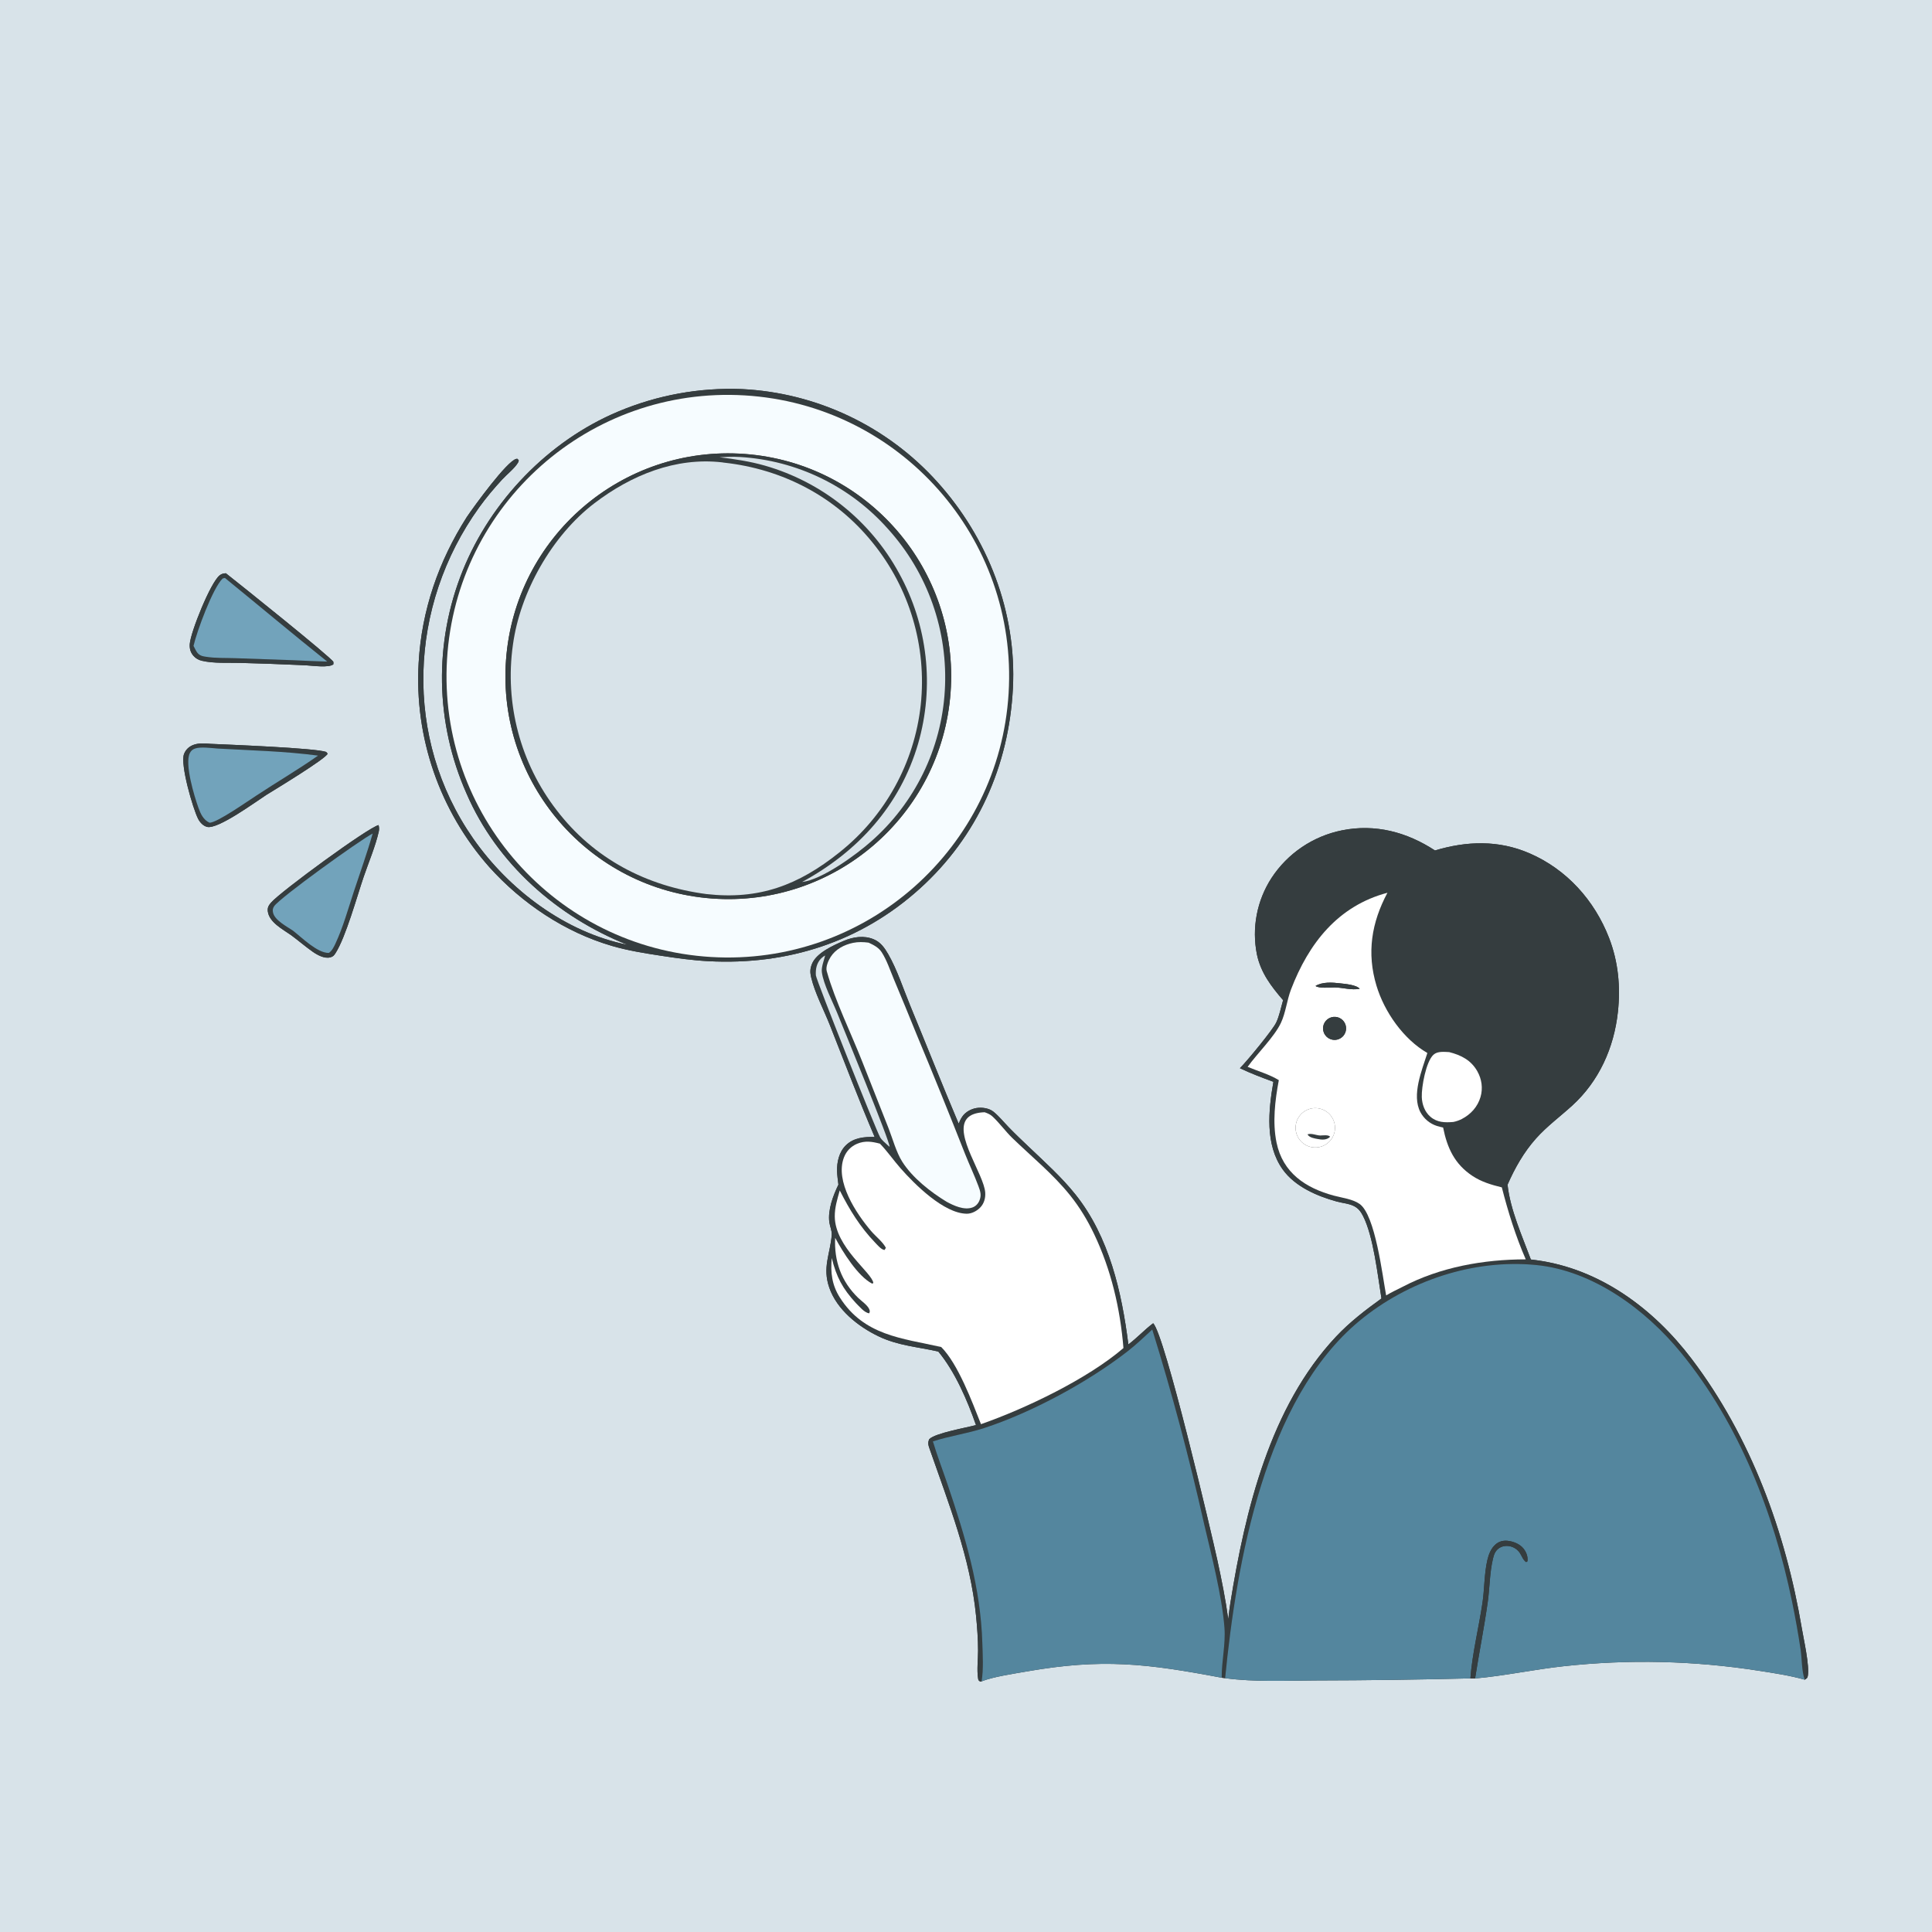
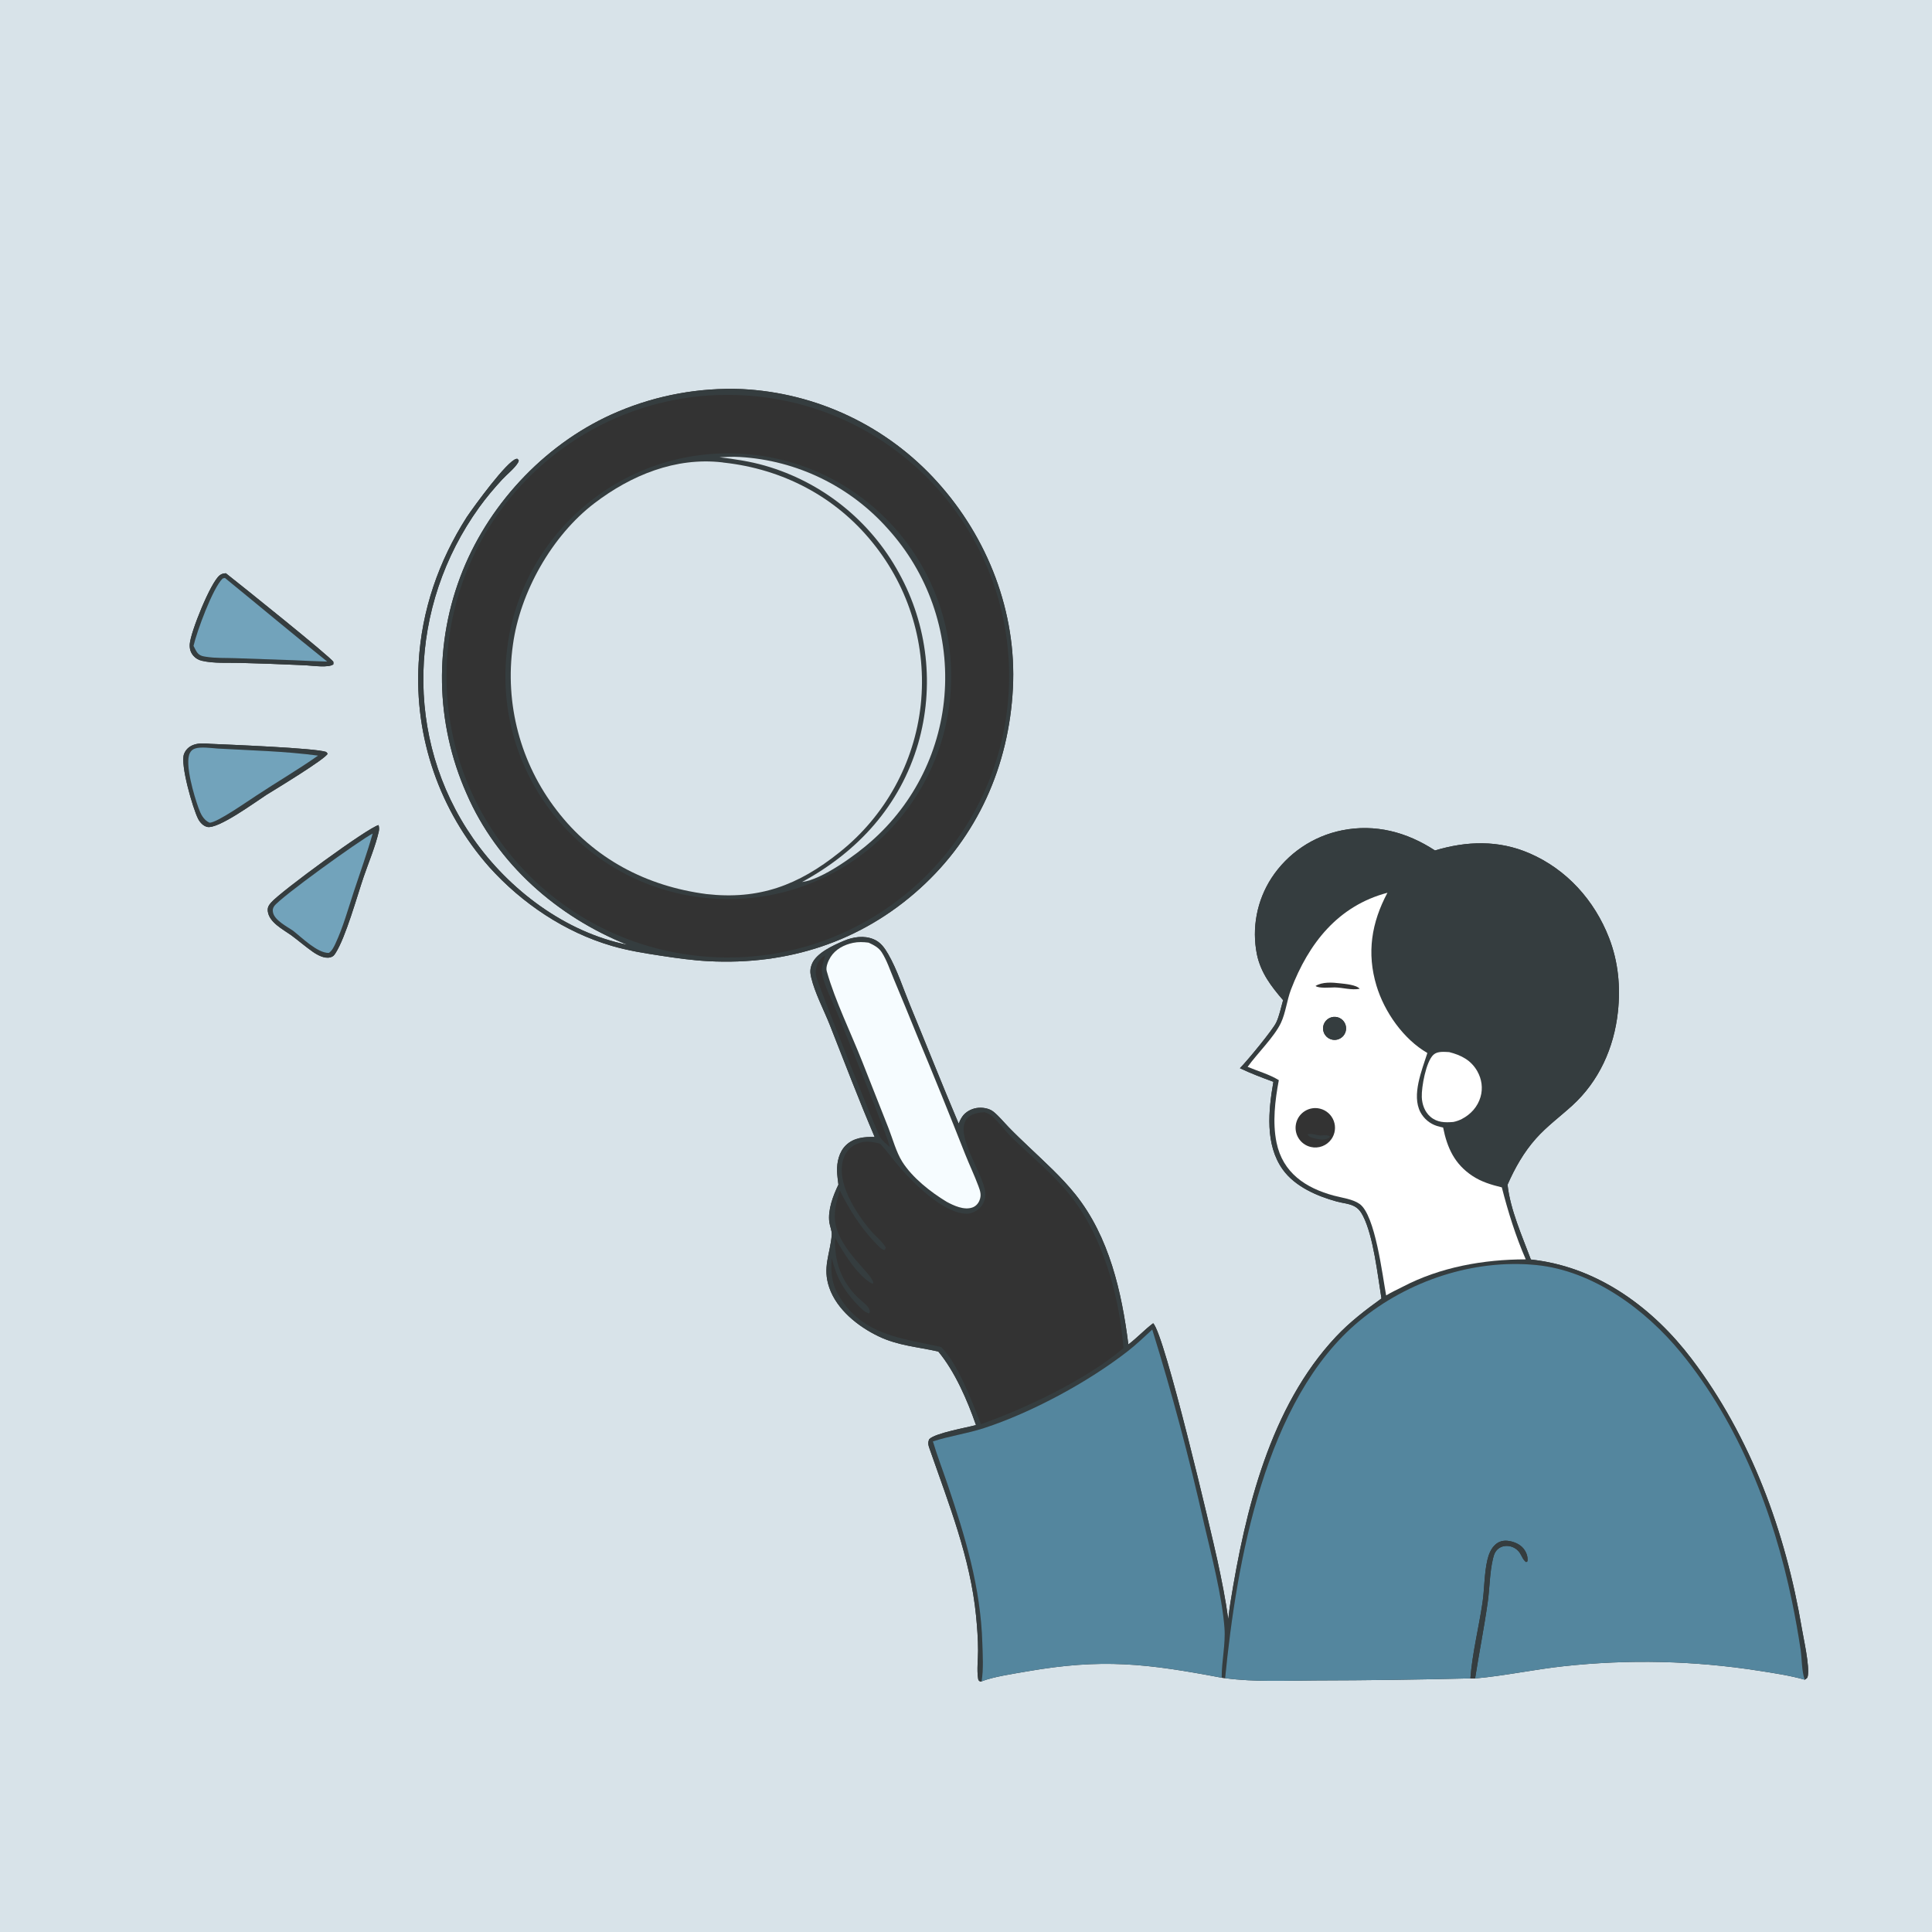
<svg xmlns="http://www.w3.org/2000/svg" width="1024" height="1024" viewBox="0 0 1024 1024" fill="none">
  <rect x="0" y="0" width="1024" height="1024" fill="#333333" stroke="none" />
  <g clip-path="url(#clip0_11947_10077)">
    <path d="M1024 0H0V1024H1024V0ZM649.343 889.465L647.526 889.23C607.782 881.714 584.122 878.863 543.812 885.965C537.008 887.163 526.327 888.716 520.262 891.156L519.502 891.248C518.69 890.685 518.563 890.648 518.401 889.611C517.697 885.117 518.399 879.497 518.397 874.888C518.393 868.724 517.934 862.625 517.337 856.493C514.341 825.717 502.8 796.933 492.726 767.97C492.054 766.039 491.615 764.708 492.551 762.759C495.802 759.543 511.965 756.76 517.297 755.321C512.745 742.268 506.189 727.016 497.322 716.344C486.338 713.843 476.071 713.27 465.668 708.291C454.865 703.12 443.576 694.179 439.532 682.48C435.808 671.708 439.981 664.833 440.848 654.553C441.026 652.447 439.85 649.96 439.566 647.837C438.689 641.278 441.566 633.683 444.38 627.885C444.094 625.554 443.749 623.181 443.67 620.834C443.506 615.971 444.74 610.543 448.322 607.042C452.486 602.973 458.094 602.486 463.586 602.623C455.242 583.074 447.672 563.167 439.876 543.396C436.743 535.448 431.848 526.226 429.942 518.05C429.315 515.363 429.309 513.588 430.331 510.978C432.634 505.101 441.623 501.076 447.163 498.705C452.192 496.554 457.973 495.675 463.137 497.868C466.763 499.407 468.828 502.377 470.739 505.674C475.487 513.862 478.737 524.054 482.358 532.82C490.988 553.712 499.292 574.742 508.106 595.556C508.637 594.273 509.275 592.928 510.065 591.781C511.734 589.36 514.73 587.723 517.598 587.275C520.522 586.818 524.229 587.339 526.574 589.244C529.532 591.645 532.074 594.806 534.724 597.545C538.126 601.063 541.681 604.416 545.223 607.792C553.753 615.924 562.692 623.922 570.061 633.158C587.919 655.54 594.552 684.816 598.059 712.585C602.677 709.11 606.579 704.821 611.192 701.358C617.281 706.992 642.106 812.584 645.224 826.929C647.464 837.238 649.589 847.77 651 858.223C651.304 855.308 651.682 852.401 652.135 849.506C660.003 800.549 673.124 745.706 708.119 708.455C715.395 700.71 723.624 694.414 732.201 688.219C730.176 675.775 727.967 655.326 722.446 644.504C721.297 642.252 719.992 640.465 717.71 639.285C715 637.884 711.485 637.65 708.544 636.845C698.084 633.979 686.356 628.932 679.853 619.824C670.392 606.572 672.312 588.49 674.923 573.375C668.927 571.173 662.946 568.929 657.182 566.168C660.929 562.429 674.596 545.845 676.426 541.957C678.104 538.392 678.964 533.91 680.074 530.124C673.748 522.78 668.251 515.599 666.2 505.9C663.382 491.89 666.157 477.334 673.932 465.344C682.503 452.261 695.965 443.164 711.301 440.093C728.875 436.542 745.729 441.028 760.549 450.76C777.435 445.717 794.254 445.156 810.717 452.288C830.431 460.828 845.145 477.258 852.845 497.138C857.715 509.711 858.971 522.963 857.523 536.327C855.46 555.363 847.509 573.054 833.271 586.015C826.87 591.842 819.866 596.969 814.088 603.458C807.638 610.7 802.922 619.063 799.032 627.901C800.404 641.018 806.828 655.279 811.385 667.561C812.358 667.677 813.329 667.8 814.3 667.931C848.029 672.492 876.386 693.593 896.57 720.192C928.065 761.696 946.413 812.059 955.02 863.149C955.994 868.931 959.188 882.902 958.171 888.356C957.95 889.541 957.493 889.626 956.55 890.272C948.727 888.047 940.144 886.767 932.107 885.519C897.953 880.182 863.244 879.375 828.88 883.119C813.138 884.824 797.587 888.201 781.829 889.628L779.334 889.578C751.978 890.261 724.616 890.627 697.251 890.678C681.507 890.749 664.962 891.58 649.343 889.465ZM393.168 206.216C432.845 208.164 470.11 225.846 496.713 255.348C523.601 285.068 538.932 324.55 536.858 364.839C534.746 405.873 518.116 443.407 487.414 471.085C456.113 499.303 417.384 511.629 375.539 509.455C367.046 509.014 358.643 507.831 350.244 506.546C341.515 505.211 332.852 503.837 324.354 501.363C299.447 494.111 276.663 478.827 259.363 459.592C233.014 429.822 219.542 390.822 221.897 351.136C223.5 323.392 232.472 297.482 247.362 274.111C251.183 268.445 268.82 244.155 273.696 243.197C273.866 243.164 274.043 243.182 274.216 243.174L274.95 243.957C274.852 244.504 274.858 244.694 274.536 245.237C272.778 248.201 268.587 251.517 266.154 254.155C261.829 258.844 257.65 263.794 253.927 268.971C216.457 321.08 213.734 391.342 250.803 444.446C269.776 471.625 299.654 494.159 332.577 500.773C295.352 485.899 263.353 457.811 247.274 420.59C230.633 383.099 229.908 340.462 245.265 302.427C260.195 265.45 290.749 233.615 327.624 218.145C348.334 209.413 370.71 205.34 393.168 206.216ZM119.712 303.835C126.959 309.506 175.274 348.207 176.71 350.823L176.713 352.071C174.488 354.065 165.529 352.826 162.579 352.666C161.095 352.586 159.611 352.482 158.125 352.448C147.918 351.983 137.707 351.619 127.493 351.356C120.968 351.182 113.344 351.712 106.997 350.221C105.251 349.81 103.802 349.006 102.6 347.667C100.958 345.839 100.413 343.773 100.577 341.352C101 335.095 111.623 308.585 116.477 304.894C117.546 304.082 118.421 303.943 119.712 303.835ZM111.542 394.25C121.062 394.679 166.835 396.45 172.865 398.533L173.661 399.457C172.786 402.121 145.664 418.546 141.217 421.289C135.277 425.12 115.66 439.564 109.844 438.281C107.72 437.812 105.952 435.868 105.003 434.002C102.232 428.552 95.404 405.119 97.546 399.628C98.402 397.433 100.022 395.842 102.182 394.938C105.087 393.723 108.466 393.981 111.542 394.25ZM200.662 437.314C200.963 438.606 201.045 439.517 200.745 440.822C198.912 448.783 195.427 456.921 192.773 464.683C189.292 474.864 183.214 496.871 177.821 505.2C177.018 506.44 176.54 507.029 175.063 507.417C171.937 508.236 168.178 506.146 165.733 504.432C161.809 501.681 158.148 498.485 154.273 495.642C149.939 492.572 142.721 488.903 141.952 483.099C141.684 481.081 142.351 479.941 143.622 478.444C148.507 472.687 195.288 438.449 200.662 437.314Z" fill="#D8E3E9" />
    <path d="M247.362 274.111C232.472 297.482 223.5 323.392 221.897 351.136C219.542 390.822 233.014 429.822 259.363 459.592C276.663 478.827 299.447 494.111 324.354 501.363C332.852 503.837 341.515 505.211 350.244 506.546C358.643 507.831 367.046 509.014 375.539 509.455C417.384 511.629 456.113 499.303 487.414 471.085C518.116 443.407 534.746 405.873 536.858 364.839C538.932 324.55 523.601 285.068 496.713 255.348C470.11 225.846 432.845 208.164 393.168 206.216C370.71 205.34 348.334 209.413 327.624 218.145C290.749 233.615 260.195 265.45 245.265 302.427C229.908 340.462 230.633 383.099 247.274 420.59C263.353 457.811 295.352 485.899 332.577 500.773C299.654 494.159 269.776 471.625 250.803 444.446C213.734 391.342 216.457 321.08 253.927 268.971C257.65 263.794 261.829 258.844 266.154 254.155C268.587 251.517 272.778 248.201 274.536 245.237C274.858 244.694 274.852 244.504 274.95 243.957L274.216 243.174C274.043 243.182 273.866 243.164 273.696 243.197C268.82 244.155 251.183 268.445 247.362 274.111ZM394.68 209.562C476.893 214.489 539.539 285.14 534.591 367.352C529.644 449.563 458.976 512.191 376.766 507.223C294.586 502.255 231.985 431.619 236.931 349.438C241.877 267.256 312.497 204.638 394.68 209.562Z" fill="#353D3F" />
-     <path d="M376.766 507.224C458.976 512.192 529.644 449.564 534.591 367.353C539.539 285.141 476.893 214.49 394.68 209.563C312.497 204.639 241.877 267.257 236.931 349.439C231.985 431.62 294.586 502.256 376.766 507.224ZM394.702 240.605C459.774 245.406 508.63 302.055 503.816 367.126C499.002 432.197 442.343 481.041 377.273 476.214C312.222 471.389 263.395 414.75 268.207 349.697C273.019 284.645 329.649 235.806 394.702 240.605Z" fill="#F6FCFF" />
    <path d="M377.272 476.214C442.342 481.041 499.001 432.197 503.815 367.126C508.629 302.055 459.773 245.406 394.701 240.605C329.648 235.806 273.018 284.645 268.206 349.697C263.394 414.75 312.221 471.389 377.272 476.214ZM392.176 242.212C422.282 243.995 450.45 257.65 470.499 280.18C491.753 303.582 502.665 334.569 500.765 366.124C498.948 396.917 484.863 425.696 461.661 446.022C453.901 452.951 435.573 466.344 425.106 467.473C454.766 451.35 476.997 427.004 486.614 394.171C495.363 363.904 491.73 331.401 476.514 303.813C461.382 276.028 435.733 255.478 405.317 246.771C397.467 244.53 389.418 243.336 381.328 242.353C384.972 242.145 388.53 241.993 392.176 242.212ZM383.645 245.199C414.711 248.579 442.82 263.159 462.495 287.607C482.099 311.712 491.286 342.637 488.024 373.535C484.692 404.359 469.143 432.562 444.856 451.832C423.124 469.227 402.255 477.03 374.451 473.879C342.664 469.734 314.732 455.172 295.085 429.481C275.82 404.602 267.438 372.988 271.846 341.833C275.615 313.888 292.548 283.889 315.054 266.72C334.495 251.89 358.011 242.219 382.748 245.053C383.049 245.087 383.346 245.15 383.645 245.199Z" fill="#353D3F" />
    <path d="M425.107 467.472C435.574 466.343 453.902 452.95 461.662 446.021C484.864 425.695 498.949 396.916 500.766 366.123C502.666 334.568 491.754 303.581 470.5 280.179C450.451 257.649 422.283 243.994 392.177 242.211C388.531 241.992 384.973 242.144 381.329 242.352C389.419 243.335 397.468 244.529 405.318 246.77C435.734 255.477 461.383 276.027 476.515 303.812C491.731 331.4 495.364 363.903 486.615 394.17C476.998 427.003 454.767 451.349 425.107 467.472Z" fill="#D8E3E9" />
    <path d="M374.451 473.878C402.255 477.029 423.124 469.226 444.856 451.831C469.143 432.561 484.692 404.358 488.024 373.534C491.286 342.636 482.099 311.711 462.495 287.606C442.82 263.158 414.711 248.578 383.645 245.198C383.346 245.149 383.049 245.086 382.748 245.052C358.011 242.218 334.495 251.889 315.054 266.719C292.548 283.888 275.615 313.887 271.846 341.832C267.438 372.987 275.82 404.601 295.085 429.48C314.732 455.171 342.664 469.733 374.451 473.878Z" fill="#D8E3E9" />
    <path d="M158.125 352.449C159.611 352.483 161.095 352.587 162.579 352.667C165.529 352.827 174.488 354.066 176.713 352.072L176.71 350.824C175.274 348.208 126.959 309.507 119.712 303.836C118.421 303.944 117.546 304.083 116.477 304.895C111.623 308.586 101 335.096 100.577 341.353C100.413 343.774 100.958 345.84 102.6 347.668C103.802 349.007 105.251 349.811 106.997 350.222C113.344 351.713 120.968 351.183 127.493 351.357C137.707 351.62 147.918 351.984 158.125 352.449ZM119.207 306.315C137.322 321.055 155.187 336.078 173.444 350.651C167.585 350.478 161.729 350.243 155.875 349.946L124.8 348.856C119.69 348.676 114.192 348.908 109.155 348.104C107.539 347.847 106.334 347.669 105.093 346.51C104.031 345.519 103.236 343.616 102.566 342.332C104.293 334.773 112.735 311.69 118.014 306.606L119.207 306.315Z" fill="#353D3F" />
    <path d="M173.443 350.65C155.186 336.077 137.321 321.054 119.206 306.314L118.013 306.605C112.734 311.689 104.292 334.772 102.565 342.331C103.235 343.615 104.03 345.518 105.092 346.509C106.333 347.668 107.538 347.846 109.154 348.103C114.191 348.907 119.689 348.675 124.799 348.855L155.874 349.945C161.728 350.242 167.584 350.477 173.443 350.65Z" fill="#72A3BB" />
    <path d="M141.216 421.289C145.663 418.546 172.785 402.121 173.66 399.457L172.864 398.533C166.834 396.45 121.061 394.679 111.541 394.25C108.465 393.981 105.086 393.723 102.181 394.938C100.021 395.842 98.401 397.433 97.545 399.628C95.403 405.119 102.231 428.552 105.002 434.002C105.951 435.868 107.719 437.812 109.843 438.281C115.659 439.564 135.276 425.12 141.216 421.289ZM115.446 396.75C133.043 397.741 151.123 398.153 168.578 400.492C158.019 407.929 146.798 414.455 136.025 421.579C132.315 423.911 114.716 436.374 111.011 436.047C107.796 434.554 106.312 431.339 105.167 428.14C102.923 421.867 97.765 404.842 100.607 399.163C101.245 397.888 102.089 397.161 103.449 396.712C106.523 395.698 112.146 396.521 115.446 396.75Z" fill="#353D3F" />
    <path d="M168.578 400.491C151.123 398.152 133.043 397.74 115.446 396.749C112.146 396.52 106.523 395.697 103.449 396.711C102.089 397.16 101.245 397.887 100.607 399.162C97.765 404.841 102.923 421.866 105.167 428.139C106.312 431.338 107.796 434.553 111.011 436.046C114.716 436.373 132.315 423.91 136.025 421.578C146.798 414.454 158.019 407.928 168.578 400.491Z" fill="#72A3BB" />
    <path d="M154.274 495.642C158.149 498.485 161.81 501.681 165.734 504.432C168.179 506.146 171.938 508.236 175.064 507.417C176.541 507.029 177.019 506.44 177.822 505.2C183.215 496.871 189.293 474.864 192.774 464.683C195.428 456.921 198.913 448.783 200.746 440.822C201.046 439.517 200.964 438.606 200.663 437.314C195.289 438.449 148.508 472.687 143.623 478.444C142.352 479.941 141.685 481.081 141.953 483.099C142.722 488.903 149.94 492.572 154.274 495.642ZM197.536 441.777C194.604 452.116 190.923 462.293 187.561 472.502C184.553 481.637 181.854 491.439 177.795 500.133C176.965 501.91 175.972 503.95 174.31 505.076C168.251 505.234 159.892 496.837 155.293 493.285C152.11 491.111 145.618 487.798 144.72 483.746C144.426 482.418 144.525 481.473 145.287 480.325C148.249 475.866 190.529 445.408 197.536 441.777Z" fill="#353D3F" />
    <path d="M647.527 889.23L649.344 889.465C655.376 828.145 670.374 741.539 720.617 700.016C746.235 678.844 780.916 667.229 814.195 670.484C844.309 673.428 872.262 694.095 890.991 716.99C921.696 754.526 940.108 801.734 949.827 848.867C951.583 857.347 953.102 865.874 954.381 874.438C955.082 879.241 954.912 885.81 956.551 890.272C957.493 889.626 957.951 889.541 958.172 888.356C959.189 882.902 955.995 868.931 955.021 863.149C946.414 812.059 928.066 761.696 896.571 720.192C876.387 693.593 848.03 672.492 814.301 667.931C813.33 667.8 812.359 667.677 811.386 667.561C806.829 655.279 800.405 641.018 799.033 627.901C802.923 619.063 807.639 610.7 814.089 603.458C819.867 596.969 826.871 591.842 833.272 586.015C847.51 573.054 855.461 555.363 857.524 536.327C858.972 522.963 857.716 509.711 852.846 497.138C845.146 477.258 830.432 460.828 810.718 452.288C794.255 445.156 777.436 445.717 760.55 450.76C745.73 441.028 728.876 436.542 711.302 440.093C695.966 443.164 682.504 452.261 673.933 465.344C666.158 477.334 663.383 491.89 666.201 505.9C668.252 515.599 673.749 522.78 680.075 530.124C678.965 533.91 678.105 538.392 676.427 541.957C674.597 545.845 660.93 562.429 657.183 566.168C662.947 568.929 668.928 571.173 674.924 573.375C672.313 588.49 670.393 606.572 679.854 619.824C686.357 628.932 698.085 633.979 708.545 636.845C711.486 637.65 715.001 637.884 717.711 639.285C719.993 640.465 721.298 642.252 722.447 644.504C727.968 655.326 730.177 675.775 732.202 688.219C723.625 694.414 715.396 700.71 708.12 708.455C673.125 745.706 660.004 800.549 652.136 849.506C651.683 852.401 651.305 855.308 651.001 858.223C649.59 847.77 647.465 837.238 645.225 826.929C642.107 812.584 617.282 706.992 611.193 701.358C606.58 704.821 602.678 709.11 598.06 712.585C594.553 684.816 587.92 655.54 570.062 633.158C562.693 623.922 553.754 615.924 545.224 607.792C541.682 604.416 538.127 601.063 534.725 597.545C532.075 594.806 529.533 591.645 526.575 589.244C524.23 587.339 520.523 586.818 517.599 587.275C514.731 587.723 511.735 589.36 510.066 591.781C509.276 592.928 508.638 594.273 508.107 595.556C499.293 574.742 490.989 553.712 482.359 532.82C478.738 524.054 475.488 513.862 470.74 505.674C468.829 502.377 466.764 499.407 463.138 497.868C457.974 495.675 452.193 496.554 447.164 498.705C441.624 501.076 432.635 505.101 430.332 510.978C429.31 513.588 429.316 515.363 429.943 518.05C431.849 526.226 436.744 535.448 439.877 543.396C447.673 563.167 455.243 583.074 463.587 602.623C458.095 602.486 452.487 602.973 448.323 607.042C444.741 610.543 443.507 615.971 443.671 620.834C443.75 623.181 444.095 625.554 444.381 627.885C441.567 633.683 438.69 641.278 439.567 647.837C439.851 649.96 441.027 652.447 440.849 654.553C439.982 664.833 435.809 671.708 439.533 682.48C443.577 694.179 454.866 703.12 465.669 708.291C476.072 713.27 486.339 713.843 497.323 716.344C506.19 727.016 512.746 742.268 517.298 755.321C511.966 756.76 495.803 759.543 492.552 762.759C491.616 764.708 492.055 766.039 492.727 767.97C502.801 796.933 514.342 825.717 517.338 856.493C517.935 862.625 518.394 868.724 518.398 874.888C518.4 879.497 517.698 885.117 518.402 889.611C518.564 890.648 518.691 890.685 519.503 891.248L520.263 891.156C521.327 884.734 520.856 877.42 520.657 870.894C519.75 841.181 511.584 814.432 502.125 786.484C499.585 778.977 496.729 771.562 494.447 763.972C503.28 761.095 512.669 759.816 521.556 756.917C546.859 748.663 576.84 732.474 597.825 716.08C602.338 712.554 606.511 708.555 610.719 704.676C621.24 738.57 630.395 772.873 638.16 807.503C642.083 824.231 647.664 845.743 648.985 862.603C649.676 871.42 647.471 880.355 647.527 889.23ZM735.382 473.171C726.938 488.965 724.314 505.068 729.577 522.476C733.777 536.37 743.852 550.763 756.536 558.112C753.66 567.229 748.112 580.339 752.826 589.435C754.683 592.939 757.837 595.577 761.614 596.785C762.682 597.126 763.788 597.367 764.882 597.608C767.039 608.398 770.958 616.987 780.418 623.248C785.242 626.441 790.438 627.964 796.003 629.328C799.253 642.1 803.407 655.42 808.689 667.488C786.323 667.502 763.284 671.601 743.299 682.096C740.41 683.547 737.459 684.934 734.685 686.595C732.716 676.068 728.941 643.97 720.594 638.097C716.949 635.533 711.322 634.872 707.056 633.732C691.986 629.706 679.863 621.585 676.586 605.565C674.382 594.789 675.8 583.217 677.798 572.501C672.901 569.468 666.597 567.682 661.264 565.456C666.308 558.417 675.394 549.595 678.88 542.225C681.475 536.739 682.068 530.172 684.253 524.458C693.618 499.975 709.143 480.124 735.382 473.171ZM460.376 499.621C462.995 500.817 465.687 502.188 467.305 504.687C470.031 508.898 471.791 514.306 473.746 518.949C477.889 528.814 481.965 538.707 485.976 548.627C494.707 569.562 503.229 590.584 511.539 611.69C513.792 617.366 516.462 622.943 518.582 628.654C519.619 631.448 520.317 633.556 519.076 636.417C518.342 638.108 517.056 639.43 515.285 640.028C510.862 641.52 505.488 638.997 501.67 636.93C493.159 631.748 483.567 624.226 478.187 615.699C475.027 610.69 473.132 603.599 470.974 598.066L457.041 562.778C451.191 547.884 442.574 530.281 438.333 515.223C438.276 515.022 438.21 514.825 438.156 514.623C437.568 512.409 439.061 509.084 440.234 507.225C442.842 503.092 447.434 500.712 452.107 499.734C454.821 499.167 457.639 499.251 460.376 499.621ZM437.358 506.421C436.707 508.992 435.267 512.643 435.599 515.23C436.43 521.708 441.246 530.72 443.789 537.023C446.731 544.316 471.961 605.557 471.491 607.825L470.662 607.12C469.322 605.858 467.371 604.348 466.468 602.744C464.118 598.57 432.577 519.361 432.423 516.937C432.213 513.622 432.84 510.356 435.282 507.934C435.899 507.321 436.579 506.805 437.358 506.421ZM768.097 557.631C774.392 559.228 779.663 561.881 783.002 567.765C785.373 571.944 786.053 576.815 784.702 581.442C783.188 586.626 779.536 590.651 774.777 593.106C773.398 593.818 771.868 594.338 770.35 594.658C765.866 595.048 761.689 594.991 758.089 591.862C755.108 589.272 753.716 585.325 753.574 581.459C753.381 576.19 755.789 562.616 759.79 559.01C761.945 557.068 765.405 557.52 768.097 557.631ZM521.883 589.514C523.418 590.056 524.826 590.619 526.034 591.744C529.815 595.263 532.883 599.614 536.623 603.231C546.954 613.221 558.191 622.308 567.212 633.579C572.257 639.883 576.376 646.695 579.854 653.973C588.948 673.003 593.728 693.533 595.454 714.498C576.529 730.805 543.607 746.569 519.94 754.841C515.251 743.036 507.823 722.963 498.866 713.951C477.935 709.258 457.962 707.886 445.148 687.732C440.934 681.104 440.122 674.456 440.851 666.776C443.333 676.863 446.578 682.94 453.6 690.602C455.369 692.322 458.213 695.884 460.724 696.068C461.089 695.051 461.115 694.845 460.655 693.79C459.76 691.74 456.506 689.498 454.869 687.911C445.849 679.172 442.051 668.357 442.652 656.053C446.644 663.456 454.607 676.416 462.258 680.348L462.895 680.038C462.245 674.505 442.582 661.152 442.444 644.737C442.404 639.984 443.815 635.469 445.086 630.94C450.273 641.197 455.835 650.289 463.869 658.642C465.01 659.828 466.871 662.05 468.46 662.441C468.598 662.475 468.744 662.469 468.886 662.483L469.437 661.461L469.693 661.681C468.124 658.352 464.139 655.339 461.692 652.459C453.867 643.248 442.398 626.118 447.325 613.409C448.6 610.12 451.038 607.573 454.302 606.214C458.529 604.455 462.155 605.057 466.396 606.162L466.819 606.603C470.581 610.588 473.716 615.115 477.335 619.227C484.755 627.659 500.219 643.132 512.347 643.296C515.03 643.332 517.801 641.841 519.619 639.925C521.608 637.83 522.386 634.918 522.189 632.082C521.521 622.492 505.685 601.546 512.384 593.024C514.307 590.578 517.739 589.804 520.672 589.574C521.075 589.542 521.479 589.527 521.883 589.514Z" fill="#353D3F" />
    <path d="M155.292 493.285C159.891 496.837 168.25 505.234 174.309 505.076C175.971 503.95 176.964 501.91 177.794 500.133C181.853 491.439 184.552 481.637 187.56 472.502C190.922 462.293 194.603 452.116 197.535 441.777C190.528 445.408 148.248 475.866 145.286 480.325C144.524 481.473 144.425 482.418 144.719 483.746C145.617 487.798 152.109 491.111 155.292 493.285Z" fill="#72A3BB" />
    <path d="M756.535 558.113C743.851 550.764 733.775 536.371 729.575 522.477C724.312 505.069 726.937 488.966 735.381 473.172C709.142 480.125 693.617 499.976 684.252 524.459C682.067 530.173 681.473 536.74 678.878 542.226C675.392 549.596 666.306 558.418 661.262 565.457C666.595 567.683 672.899 569.469 677.796 572.502C675.798 583.218 674.38 594.79 676.584 605.566C679.861 621.586 691.984 629.707 707.054 633.733C711.32 634.873 716.947 635.534 720.592 638.098C728.939 643.971 732.714 676.069 734.683 686.596C737.457 684.935 740.409 683.548 743.298 682.097C763.283 671.602 786.322 667.503 808.688 667.489C803.405 655.421 799.251 642.101 796.001 629.329C790.436 627.965 785.241 626.442 780.417 623.249C770.957 616.988 767.038 608.399 764.881 597.609C763.787 597.368 762.681 597.127 761.613 596.786C757.836 595.578 754.682 592.94 752.825 589.436C748.111 580.34 753.659 567.23 756.535 558.113ZM710.225 521.183C712.896 521.486 718.877 521.951 720.67 524.075C716.338 524.934 711.825 523.442 707.463 523.353C705.125 523.357 699.017 523.976 697.266 522.581C700.892 520.334 706.151 520.695 710.225 521.183ZM707.857 538.977C710.103 539.166 712.063 540.578 712.954 542.649C713.844 544.72 713.522 547.114 712.114 548.875C710.706 550.636 708.443 551.478 706.226 551.066C703.027 550.47 700.857 547.471 701.292 544.246C701.727 541.021 704.614 538.704 707.857 538.977ZM699.622 587.609C702.978 588.433 705.711 590.865 706.919 594.103C708.127 597.342 707.654 600.968 705.657 603.789C703.198 607.263 698.875 608.897 694.732 607.92C689.1 606.591 685.621 600.935 686.976 595.309C688.33 589.682 694.001 586.229 699.622 587.609Z" fill="white" />
    <path d="M501.67 636.93C505.488 638.997 510.862 641.52 515.285 640.028C517.056 639.43 518.342 638.108 519.076 636.417C520.317 633.556 519.619 631.448 518.582 628.654C516.462 622.943 513.792 617.366 511.539 611.69C503.229 590.584 494.707 569.562 485.976 548.627C481.965 538.707 477.889 528.814 473.746 518.949C471.791 514.306 470.031 508.898 467.305 504.687C465.687 502.188 462.995 500.817 460.376 499.621C457.639 499.251 454.821 499.167 452.107 499.734C447.434 500.712 442.842 503.092 440.234 507.225C439.061 509.084 437.568 512.409 438.156 514.623C438.21 514.825 438.276 515.022 438.333 515.223C442.574 530.281 451.191 547.884 457.041 562.778L470.974 598.066C473.132 603.599 475.027 610.69 478.187 615.699C483.567 624.226 493.159 631.748 501.67 636.93Z" fill="#F6FCFF" />
-     <path d="M470.661 607.121L471.49 607.826C471.96 605.558 446.73 544.317 443.788 537.024C441.245 530.721 436.429 521.709 435.598 515.231C435.266 512.644 436.706 508.993 437.357 506.422C436.578 506.806 435.898 507.322 435.281 507.935C432.839 510.357 432.212 513.623 432.422 516.938C432.576 519.362 464.117 598.571 466.467 602.745C467.37 604.349 469.321 605.859 470.661 607.121Z" fill="#D8E3E9" />
-     <path d="M707.464 523.352C711.826 523.441 716.338 524.933 720.67 524.074C718.877 521.95 712.896 521.485 710.225 521.182C706.151 520.694 700.893 520.333 697.267 522.58C699.018 523.975 705.126 523.356 707.464 523.352Z" fill="#353D3F" />
    <path d="M706.227 551.066C708.444 551.478 710.707 550.636 712.115 548.875C713.523 547.114 713.845 544.72 712.955 542.649C712.064 540.578 710.104 539.166 707.858 538.977C704.615 538.704 701.728 541.021 701.293 544.246C700.858 547.471 703.028 550.47 706.227 551.066Z" fill="#353D3F" />
    <path d="M770.35 594.658C771.868 594.338 773.398 593.818 774.777 593.106C779.536 590.651 783.188 586.626 784.702 581.442C786.053 576.815 785.373 571.944 783.002 567.765C779.663 561.881 774.392 559.228 768.097 557.631C765.405 557.52 761.945 557.068 759.79 559.01C755.789 562.616 753.381 576.19 753.574 581.459C753.716 585.325 755.108 589.272 758.089 591.862C761.689 594.991 765.866 595.048 770.35 594.658Z" fill="white" />
-     <path d="M705.658 603.789C707.655 600.968 708.128 597.341 706.92 594.102C705.712 590.864 702.98 588.432 699.624 587.608C694.003 586.228 688.332 589.681 686.978 595.308C685.623 600.934 689.102 606.59 694.734 607.919C698.877 608.896 703.199 607.263 705.658 603.789Z" fill="white" />
-     <path d="M595.453 714.498C593.727 693.533 588.947 673.003 579.853 653.973C576.375 646.695 572.256 639.883 567.211 633.579C558.19 622.308 546.953 613.221 536.622 603.231C532.882 599.614 529.814 595.263 526.033 591.744C524.825 590.619 523.417 590.056 521.882 589.514C521.478 589.527 521.074 589.542 520.671 589.574C517.738 589.804 514.306 590.578 512.383 593.024C505.684 601.546 521.52 622.492 522.188 632.082C522.385 634.918 521.607 637.83 519.618 639.925C517.8 641.841 515.029 643.332 512.346 643.296C500.218 643.132 484.754 627.659 477.334 619.227C473.715 615.115 470.58 610.588 466.818 606.603L466.395 606.162C462.154 605.057 458.528 604.455 454.301 606.214C451.037 607.573 448.599 610.12 447.324 613.409C442.397 626.118 453.866 643.248 461.691 652.459C464.138 655.339 468.123 658.352 469.692 661.681L469.436 661.461L468.885 662.483C468.743 662.469 468.597 662.475 468.459 662.441C466.87 662.05 465.009 659.828 463.868 658.642C455.834 650.289 450.272 641.197 445.085 630.94C443.814 635.469 442.403 639.984 442.443 644.737C442.581 661.152 462.244 674.505 462.894 680.038L462.257 680.348C454.606 676.416 446.643 663.456 442.651 656.053C442.05 668.357 445.848 679.172 454.868 687.911C456.505 689.498 459.759 691.74 460.654 693.79C461.114 694.845 461.088 695.051 460.723 696.068C458.212 695.884 455.368 692.322 453.599 690.602C446.577 682.94 443.332 676.863 440.85 666.776C440.121 674.456 440.933 681.104 445.147 687.732C457.961 707.886 477.934 709.258 498.865 713.951C507.822 722.963 515.25 743.036 519.939 754.841C543.606 746.569 576.528 730.805 595.453 714.498Z" fill="white" />
    <path d="M781.829 889.629C797.587 888.202 813.138 884.825 828.88 883.12C863.244 879.376 897.953 880.183 932.107 885.52C940.144 886.768 948.727 888.048 956.551 890.273C954.912 885.811 955.081 879.242 954.381 874.439C953.102 865.875 951.583 857.348 949.826 848.868C940.107 801.735 921.695 754.527 890.99 716.991C872.261 694.096 844.308 673.429 814.194 670.485C780.915 667.23 746.234 678.845 720.616 700.017C670.373 741.54 655.375 828.146 649.343 889.466C664.962 891.581 681.507 890.75 697.251 890.679C724.616 890.628 751.978 890.262 779.334 889.579C780.356 876.243 783.757 862.849 785.729 849.606C786.832 842.201 786.652 834.091 788.335 826.848C789.033 823.84 790.259 820.691 792.634 818.605C794.421 817.035 796.638 816.419 798.989 816.651C802.079 816.955 805.632 818.363 807.568 820.881C809.046 822.804 809.892 825.094 809.575 827.515L808.924 827.955C807.302 826.921 806.67 824.843 805.655 823.266C804.405 821.297 802.391 819.938 800.098 819.515C798.134 819.15 796.047 819.469 794.405 820.651C792.5 822.022 791.84 823.902 791.312 826.092C789.54 833.44 789.596 841.527 788.544 849.054C786.649 862.604 783.928 876.094 781.829 889.629Z" fill="#54869E" />
    <path d="M647.527 889.23C647.471 880.355 649.676 871.42 648.985 862.603C647.664 845.743 642.083 824.231 638.16 807.503C630.395 772.873 621.24 738.57 610.719 704.676C606.511 708.555 602.338 712.554 597.825 716.08C576.84 732.474 546.859 748.663 521.556 756.917C512.669 759.816 503.28 761.095 494.447 763.972C496.729 771.562 499.585 778.977 502.125 786.484C511.584 814.432 519.75 841.181 520.657 870.894C520.856 877.42 521.327 884.734 520.263 891.156C526.328 888.716 537.009 887.163 543.813 885.965C584.123 878.863 607.783 881.714 647.527 889.23Z" fill="#54869E" />
    <path d="M781.828 889.629C783.927 876.094 786.648 862.604 788.543 849.054C789.595 841.527 789.539 833.44 791.311 826.092C791.839 823.902 792.499 822.022 794.404 820.651C796.046 819.469 798.133 819.15 800.097 819.515C802.39 819.938 804.404 821.297 805.654 823.266C806.669 824.843 807.301 826.921 808.923 827.955L809.574 827.515C809.891 825.094 809.045 822.804 807.567 820.881C805.631 818.363 802.078 816.955 798.988 816.651C796.637 816.419 794.42 817.035 792.633 818.605C790.258 820.691 789.032 823.84 788.334 826.848C786.651 834.091 786.831 842.201 785.728 849.606C783.756 862.849 780.355 876.243 779.333 889.579L781.828 889.629Z" fill="#353D3F" />
    <path d="M699.771 601.841C697.535 601.765 695.221 600.495 693 601.226C693.919 603.035 696.986 603.43 698.356 603.688C700.445 604.104 703.141 604.411 705 602.498C704.102 601.31 700.97 601.837 699.771 601.841Z" fill="#353D3F" />
  </g>
  <defs>
    <clipPath id="clip0_11947_10077">
      <rect width="1024" height="1024" fill="white" transform="matrix(-1 0 0 1 1024 0)" />
    </clipPath>
  </defs>
</svg>